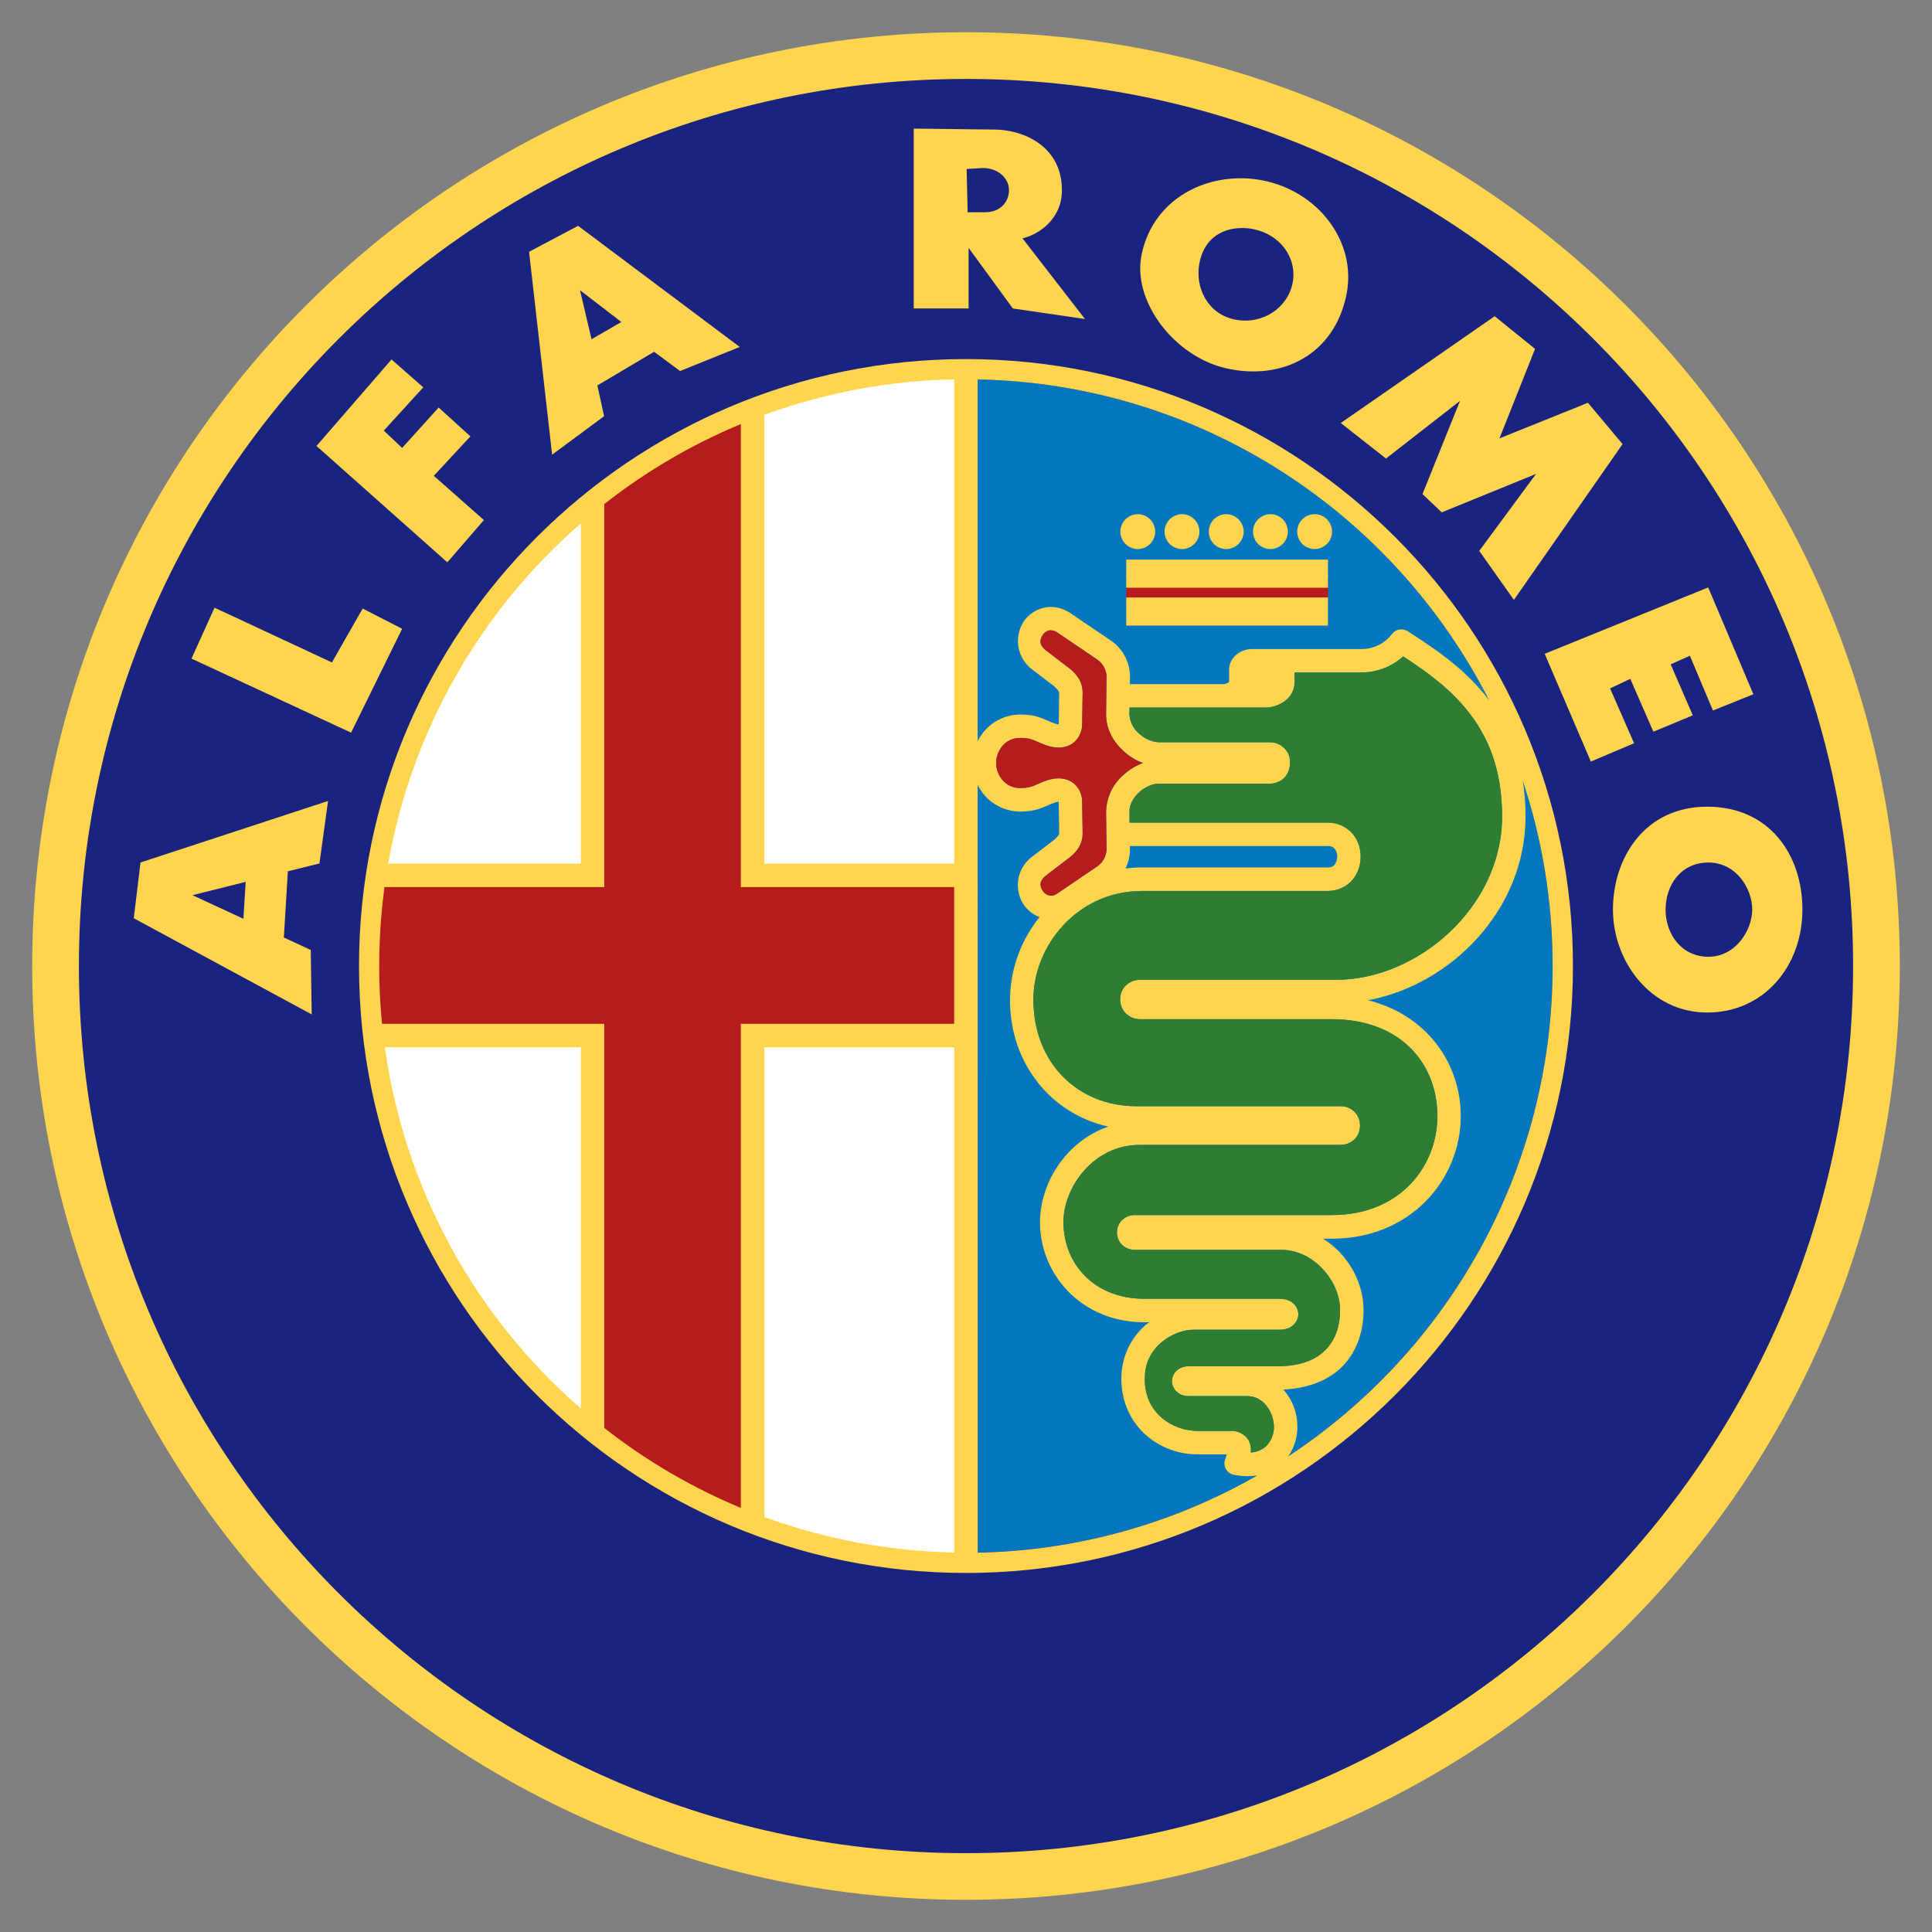
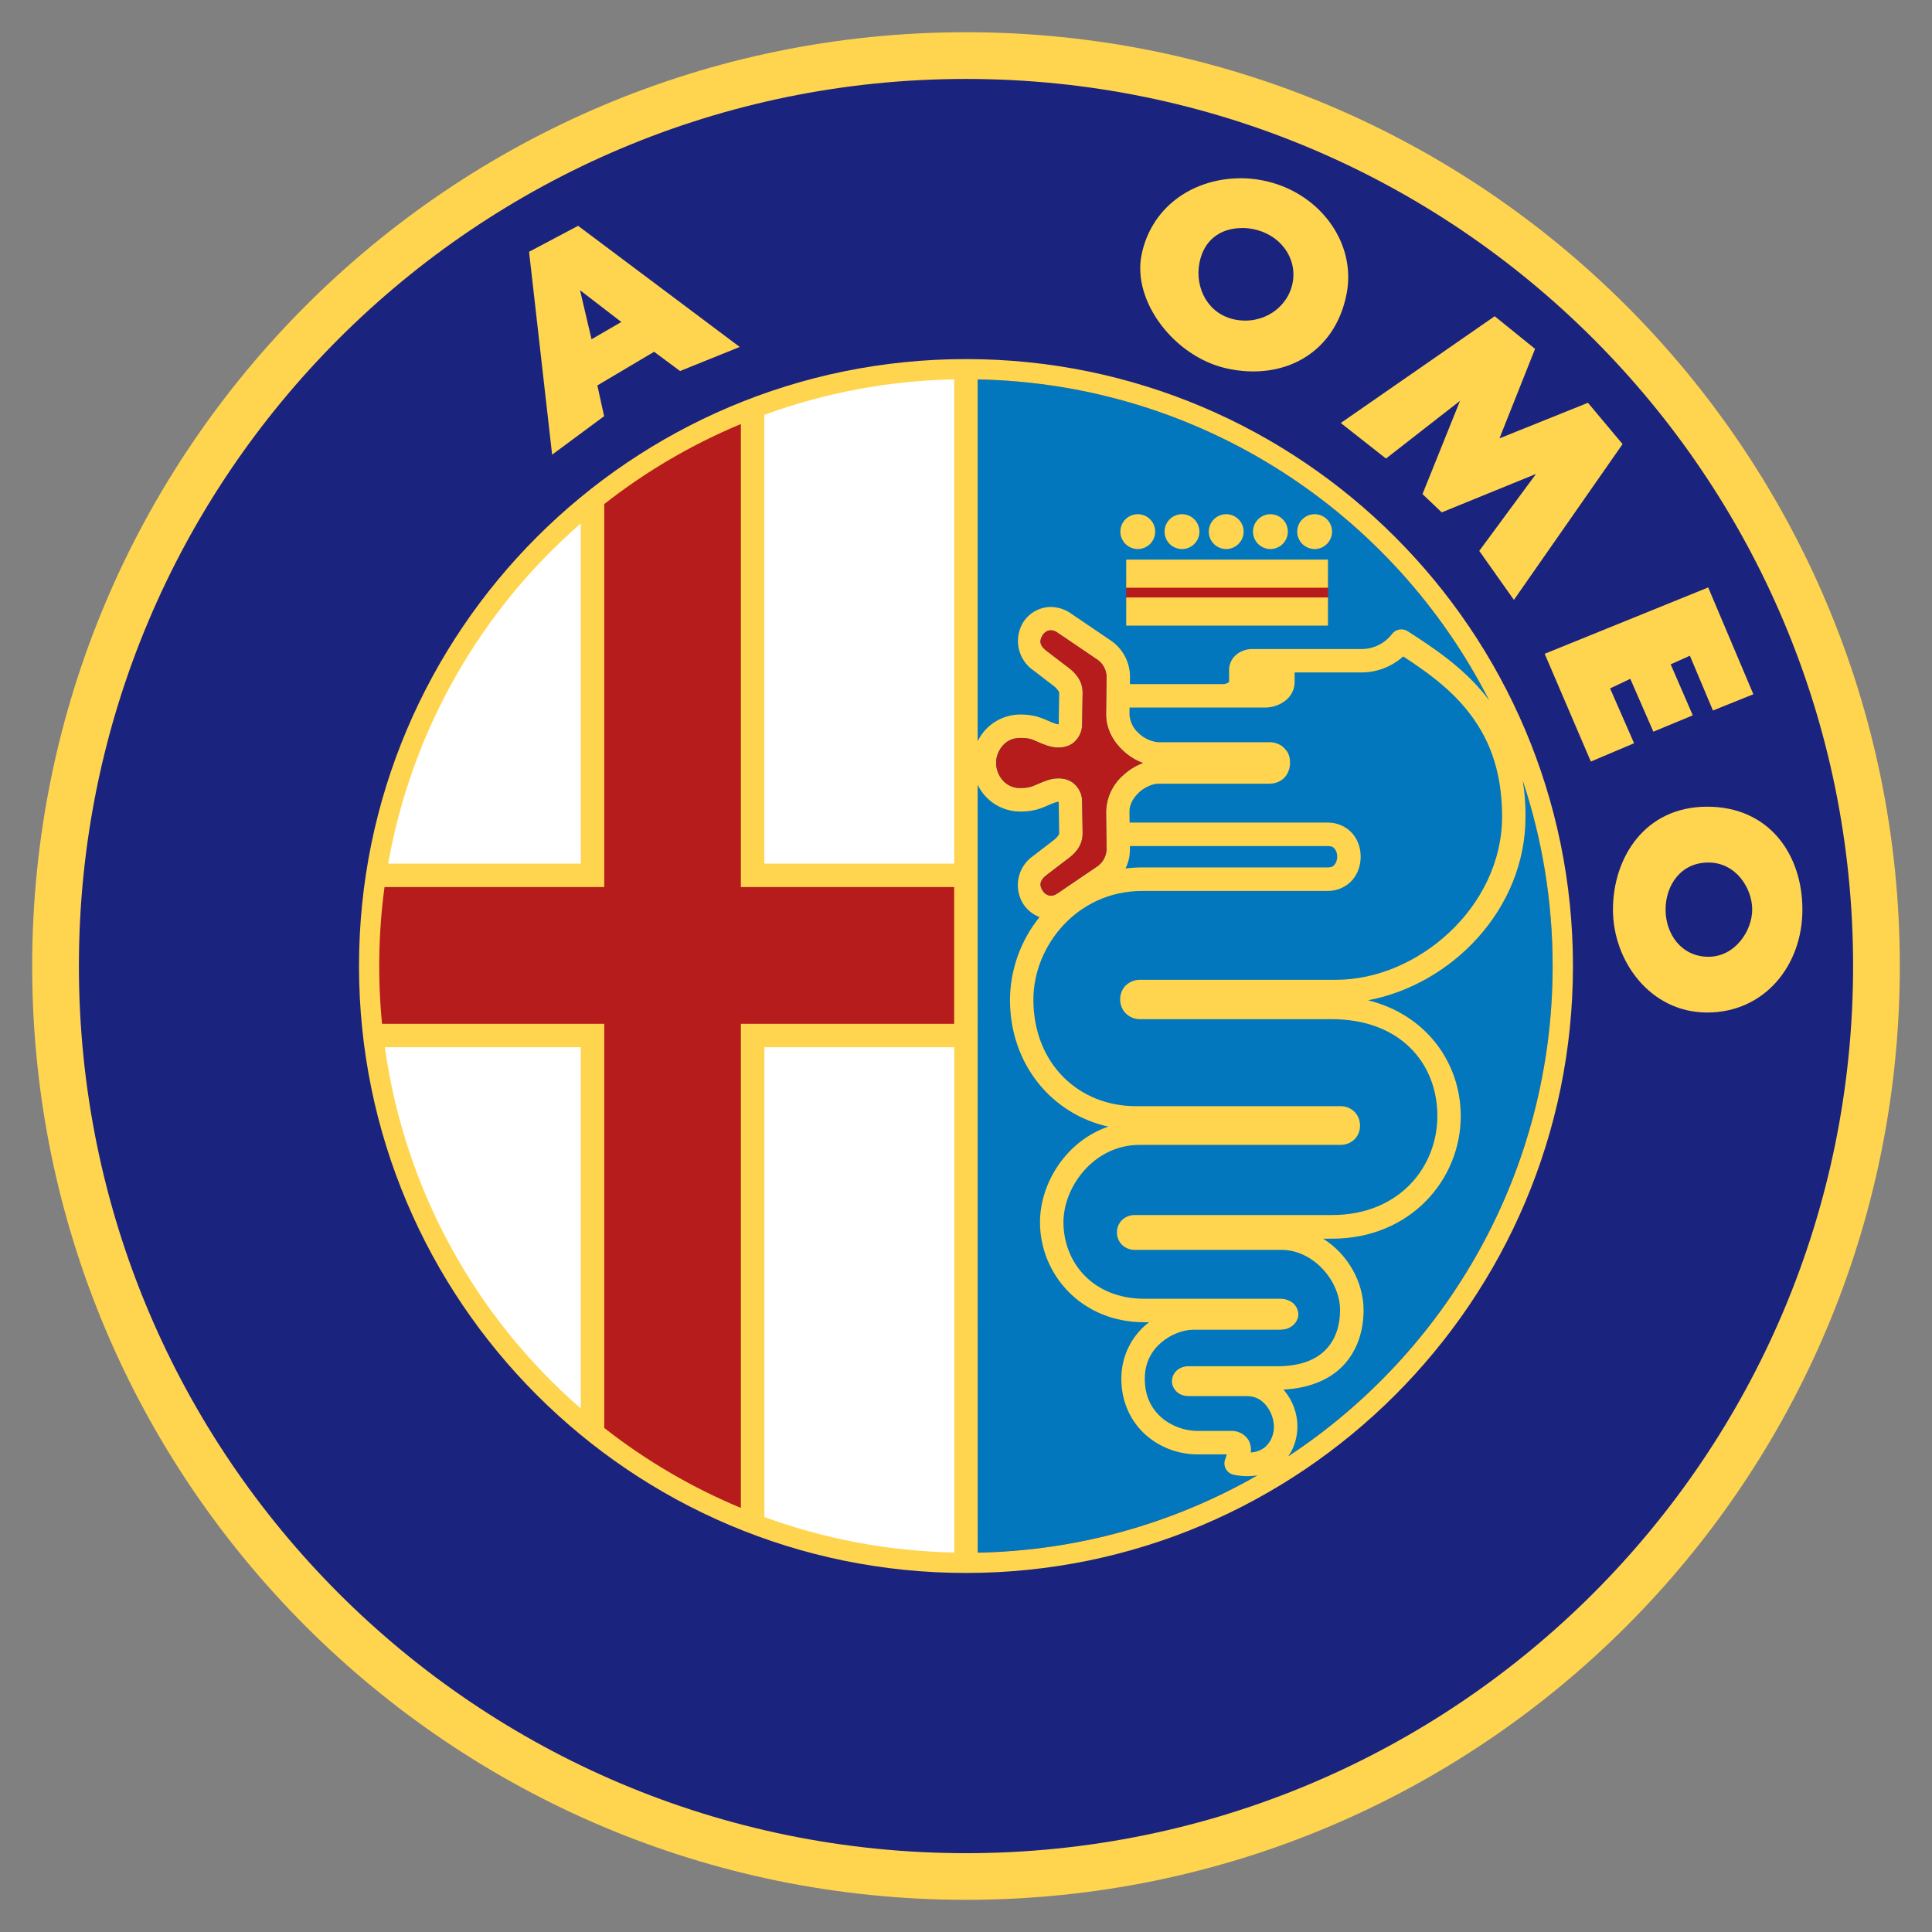
<svg xmlns="http://www.w3.org/2000/svg" width="50" height="50" viewBox="0 0 50 50" fill="none">
  <rect x="0" y="0" width="50" height="50" fill="#808080" stroke="none" />
  <path d="M25 49.167C38.347 49.167 49.167 38.347 49.167 25.001C49.167 11.654 38.347 0.834 25 0.834C11.653 0.834 0.833 11.654 0.833 25.001C0.833 38.347 11.653 49.167 25 49.167Z" fill="#FFD54F" />
  <path d="M25 47.96C37.679 47.96 47.958 37.681 47.958 25.001C47.958 12.322 37.679 2.043 25 2.043C12.32 2.043 2.042 12.322 2.042 25.001C2.042 37.681 12.32 47.96 25 47.96Z" fill="#1A237E" />
-   <path d="M26.461 6.167C26.816 6.093 27.482 5.716 27.482 4.922C27.482 3.733 26.411 3.353 25.74 3.353L23.648 3.328V7.983H25.067V6.414L26.212 7.983L28.079 8.256L26.461 6.167ZM25.491 5.493H25.042L25.017 4.373L25.44 4.348C25.827 4.348 26.1 4.61 26.112 4.895C26.125 5.182 25.927 5.493 25.491 5.493Z" fill="#FFD54F" />
  <path d="M32.662 4.666C32.486 4.632 32.306 4.614 32.127 4.613L32.05 4.614C30.828 4.64 29.791 5.381 29.544 6.593C29.297 7.8 30.394 9.228 31.734 9.532C33.189 9.862 34.544 9.172 34.85 7.605C35.112 6.264 34.126 4.946 32.662 4.666ZM31.973 8.273C31.266 8.139 30.917 7.455 31.041 6.806C31.149 6.24 31.554 5.899 32.159 5.901C32.245 5.901 32.333 5.91 32.422 5.927C33.128 6.061 33.577 6.672 33.453 7.32C33.329 7.966 32.68 8.407 31.973 8.273Z" fill="#FFD54F" />
  <path d="M14.961 5.844L13.692 6.516L14.289 11.767L15.634 10.771L15.46 9.975L16.928 9.104L17.6 9.602L19.144 8.979L14.961 5.844ZM15.309 8.78L15.011 7.511L16.08 8.333L15.309 8.78Z" fill="#FFD54F" />
  <path d="M38.682 8.184L34.699 10.947L35.869 11.867L37.785 10.374L36.814 12.787L37.312 13.26L39.752 12.265L38.283 14.257L39.18 15.525L41.992 11.493L41.096 10.424L38.806 11.345L39.727 9.029L38.682 8.184Z" fill="#FFD54F" />
-   <path d="M10.132 9.303L8.191 11.542L11.577 14.553L12.523 13.459L11.227 12.314L12.174 11.293L11.352 10.547L10.407 11.592L9.933 11.144L10.954 10.024L10.132 9.303Z" fill="#FFD54F" />
  <path d="M44.208 15.203L39.976 16.92L41.171 19.709L42.29 19.235L41.669 17.816L42.192 17.568L42.789 18.936L43.809 18.513L43.237 17.193L43.734 16.97L44.331 18.388L45.377 17.967L44.208 15.203Z" fill="#FFD54F" />
-   <path d="M5.552 15.727L4.956 17.045L9.086 18.961L10.407 16.273L9.386 15.749L8.59 17.144L5.552 15.727Z" fill="#FFD54F" />
  <path d="M44.182 20.877C42.558 20.877 41.743 22.209 41.743 23.54C41.743 24.872 42.707 26.204 44.182 26.204C45.658 26.204 46.646 24.997 46.646 23.54C46.646 22.108 45.782 20.877 44.182 20.877ZM44.214 24.761C43.513 24.761 43.105 24.17 43.105 23.541C43.105 22.913 43.497 22.322 44.214 22.322C44.93 22.322 45.347 22.991 45.347 23.541C45.347 24.078 44.913 24.761 44.214 24.761Z" fill="#FFD54F" />
-   <path d="M8.267 22.346L8.49 20.729L3.636 22.321L3.462 23.764L8.067 26.253L8.042 24.585L7.346 24.263L7.45 22.549L8.267 22.346ZM6.3 23.778L4.98 23.167L6.358 22.823L6.3 23.778Z" fill="#FFD54F" />
  <path d="M25.302 9.818C33.547 9.979 40.183 16.718 40.183 25.001C40.183 33.284 33.548 40.018 25.302 40.18V9.818Z" fill="#0277BD" />
  <path d="M19.197 10.803V22.948H24.832V26.533H19.197V39.23C17.905 38.697 16.691 37.991 15.587 37.132V26.533H9.717C9.598 25.339 9.619 24.136 9.781 22.948L9.803 22.793L9.781 22.948H15.586V12.902C16.689 12.042 17.904 11.336 19.197 10.803Z" fill="#B71C1C" />
  <path d="M9.903 26.648L9.919 26.785L9.903 26.648Z" fill="#FAF18E" />
  <path d="M15.18 36.58L15.314 36.694L15.18 36.58Z" fill="#FAF18E" />
-   <path d="M29.146 14.932H34.368V15.66H29.146V14.932Z" fill="#B71C1C" />
+   <path d="M29.146 14.932H34.368V15.66H29.146V14.932" fill="#B71C1C" />
  <path d="M25 9.293C16.332 9.293 9.291 16.334 9.291 25.001C9.291 33.669 16.332 40.708 25 40.708C33.667 40.708 40.708 33.669 40.708 25.001C40.708 16.334 33.667 9.293 25 9.293ZM25.302 9.819C31.084 9.932 36.074 13.279 38.54 18.127C38.509 18.085 38.477 18.043 38.444 18.001C37.84 17.251 37.078 16.753 36.431 16.336C36.365 16.295 36.286 16.279 36.21 16.294C36.134 16.308 36.066 16.351 36.02 16.414C35.925 16.537 35.802 16.635 35.662 16.702C35.522 16.768 35.368 16.801 35.213 16.797H32.415C32.276 16.795 32.14 16.838 32.026 16.919C31.961 16.965 31.907 17.026 31.869 17.097C31.832 17.168 31.811 17.247 31.809 17.327V17.646C31.808 17.649 31.805 17.653 31.793 17.662C31.751 17.69 31.702 17.705 31.652 17.705H29.241L29.244 17.505V17.501C29.242 17.323 29.197 17.147 29.115 16.989C29.032 16.83 28.913 16.694 28.767 16.59L28.763 16.587L28.759 16.584L27.705 15.87L27.704 15.869L27.703 15.867C27.546 15.762 27.36 15.706 27.171 15.708C27.032 15.714 26.897 15.753 26.776 15.822C26.656 15.891 26.554 15.989 26.479 16.106C26.356 16.308 26.315 16.551 26.365 16.783C26.415 17.015 26.552 17.218 26.748 17.352L27.242 17.731L27.246 17.734L27.25 17.737C27.354 17.812 27.412 17.901 27.412 17.925L27.4 18.726V18.731C27.4 18.741 27.398 18.743 27.397 18.747C27.364 18.744 27.332 18.737 27.302 18.725C27.184 18.686 27.096 18.637 26.959 18.585C26.821 18.533 26.644 18.492 26.416 18.492C26.184 18.49 25.956 18.554 25.759 18.676C25.562 18.798 25.404 18.974 25.302 19.182V9.819ZM19.174 10.974V22.958H24.694V26.496H19.174V39.025C17.907 38.498 16.718 37.802 15.638 36.955V26.496H9.887C9.772 25.318 9.793 24.131 9.951 22.958H15.638V13.045C16.718 12.198 17.907 11.501 19.174 10.974ZM29.468 13.308C29.407 13.305 29.346 13.315 29.289 13.336C29.231 13.357 29.179 13.39 29.135 13.432C29.09 13.474 29.055 13.525 29.031 13.581C29.007 13.637 28.995 13.698 28.995 13.759C28.995 13.82 29.007 13.881 29.032 13.937C29.056 13.993 29.091 14.044 29.136 14.086C29.18 14.128 29.233 14.16 29.29 14.181C29.347 14.203 29.408 14.212 29.47 14.209C29.585 14.202 29.693 14.152 29.773 14.068C29.852 13.984 29.896 13.873 29.896 13.758C29.896 13.642 29.852 13.531 29.772 13.448C29.692 13.364 29.584 13.314 29.468 13.308ZM30.613 13.308C30.552 13.305 30.49 13.315 30.433 13.336C30.376 13.357 30.323 13.39 30.279 13.432C30.235 13.474 30.2 13.525 30.175 13.581C30.151 13.637 30.139 13.698 30.139 13.759C30.139 13.82 30.152 13.881 30.176 13.937C30.2 13.993 30.235 14.044 30.28 14.086C30.324 14.128 30.377 14.16 30.434 14.181C30.492 14.203 30.553 14.212 30.614 14.209C30.729 14.202 30.838 14.152 30.917 14.068C30.997 13.984 31.041 13.873 31.041 13.758C31.04 13.642 30.996 13.531 30.916 13.448C30.837 13.364 30.728 13.314 30.613 13.308ZM31.757 13.308C31.696 13.305 31.635 13.315 31.577 13.336C31.52 13.357 31.468 13.39 31.423 13.432C31.379 13.474 31.344 13.525 31.32 13.581C31.296 13.637 31.283 13.698 31.283 13.759C31.284 13.82 31.296 13.881 31.32 13.937C31.344 13.993 31.38 14.044 31.424 14.086C31.469 14.128 31.521 14.16 31.578 14.181C31.636 14.203 31.697 14.212 31.758 14.209C31.873 14.202 31.982 14.152 32.061 14.068C32.141 13.984 32.185 13.873 32.185 13.758C32.185 13.642 32.14 13.531 32.06 13.448C31.981 13.364 31.872 13.314 31.757 13.308ZM32.901 13.308C32.84 13.305 32.779 13.315 32.722 13.336C32.664 13.357 32.612 13.39 32.568 13.432C32.523 13.474 32.488 13.525 32.464 13.581C32.44 13.637 32.428 13.698 32.428 13.759C32.428 13.82 32.44 13.881 32.465 13.937C32.489 13.993 32.524 14.044 32.569 14.086C32.613 14.128 32.665 14.16 32.723 14.181C32.78 14.203 32.841 14.212 32.902 14.209C33.018 14.202 33.126 14.152 33.206 14.068C33.285 13.984 33.329 13.873 33.329 13.758C33.329 13.642 33.285 13.531 33.205 13.448C33.125 13.364 33.017 13.314 32.901 13.308ZM34.045 13.308C33.984 13.305 33.923 13.315 33.866 13.336C33.809 13.357 33.756 13.39 33.712 13.432C33.668 13.474 33.632 13.525 33.608 13.581C33.584 13.637 33.572 13.698 33.572 13.759C33.572 13.82 33.585 13.881 33.609 13.937C33.633 13.993 33.668 14.044 33.713 14.086C33.757 14.128 33.81 14.16 33.867 14.181C33.925 14.203 33.986 14.212 34.047 14.209C34.162 14.202 34.27 14.152 34.35 14.068C34.429 13.984 34.474 13.873 34.473 13.758C34.473 13.642 34.429 13.531 34.349 13.448C34.27 13.364 34.161 13.314 34.045 13.308ZM29.146 14.483V15.211H34.368V14.483H29.146ZM29.146 15.463V16.191H34.368V15.463H29.146ZM27.188 16.312C27.253 16.311 27.317 16.333 27.368 16.373L28.419 17.085C28.484 17.135 28.536 17.197 28.574 17.269C28.611 17.34 28.633 17.419 28.637 17.5L28.625 18.485V18.488C28.625 18.876 28.821 19.206 29.074 19.437C29.224 19.573 29.395 19.68 29.578 19.746C29.392 19.815 29.22 19.92 29.074 20.056C28.937 20.174 28.826 20.319 28.749 20.482C28.672 20.646 28.629 20.823 28.625 21.004V21.008L28.637 21.996C28.631 22.078 28.608 22.157 28.569 22.23C28.53 22.301 28.476 22.364 28.41 22.413L27.366 23.121C27.264 23.188 27.203 23.188 27.143 23.173C27.079 23.155 27.023 23.114 26.988 23.057C26.909 22.938 26.875 22.797 27.101 22.635L27.105 22.632L27.108 22.628L27.611 22.245C27.781 22.123 28.018 21.919 28.018 21.568V21.564L28.006 20.758C28.009 20.662 27.988 20.567 27.948 20.481C27.907 20.394 27.846 20.319 27.77 20.26C27.596 20.128 27.349 20.112 27.112 20.19C26.943 20.245 26.832 20.305 26.744 20.338C26.655 20.372 26.579 20.393 26.416 20.393C26.326 20.397 26.236 20.381 26.154 20.344C26.071 20.308 25.999 20.253 25.941 20.184C25.845 20.069 25.788 19.925 25.78 19.775V19.715C25.78 19.602 25.835 19.43 25.941 19.306C26.047 19.183 26.188 19.097 26.416 19.097C26.579 19.097 26.654 19.118 26.744 19.152C26.833 19.186 26.943 19.245 27.112 19.3C27.349 19.378 27.598 19.362 27.77 19.23C27.846 19.171 27.907 19.095 27.948 19.008C27.989 18.92 28.009 18.825 28.006 18.729L28.018 17.928V17.923C28.018 17.571 27.773 17.362 27.603 17.24L27.107 16.862L27.104 16.858L27.1 16.855C26.874 16.693 26.908 16.554 26.986 16.433C27.022 16.376 27.078 16.335 27.142 16.317L27.188 16.312ZM36.315 16.988C36.896 17.367 37.499 17.796 37.97 18.382C38.499 19.039 38.874 19.885 38.874 21.132C38.874 23.475 36.686 25.357 34.582 25.357H29.496C29.424 25.357 29.353 25.372 29.288 25.401C29.222 25.43 29.163 25.472 29.114 25.524C29.025 25.627 28.988 25.75 28.99 25.869C28.991 25.987 29.028 26.108 29.118 26.208C29.166 26.261 29.225 26.303 29.29 26.332C29.355 26.361 29.426 26.376 29.497 26.376H34.462C36.247 26.376 37.199 27.526 37.199 28.881C37.199 30.203 36.211 31.445 34.474 31.445H29.358C29.295 31.446 29.233 31.459 29.175 31.484C29.117 31.509 29.065 31.546 29.021 31.591C28.946 31.676 28.905 31.785 28.906 31.897C28.906 32.009 28.947 32.116 29.021 32.199C29.064 32.245 29.116 32.282 29.174 32.307C29.232 32.332 29.294 32.345 29.357 32.346H33.164C33.984 32.346 34.681 33.144 34.681 33.907C34.681 34.293 34.571 34.651 34.328 34.911C34.085 35.171 33.696 35.359 33.044 35.359H30.76C30.662 35.356 30.566 35.386 30.486 35.443C30.437 35.478 30.397 35.526 30.37 35.58C30.343 35.634 30.329 35.694 30.33 35.754C30.333 35.88 30.406 35.989 30.491 36.049C30.575 36.109 30.669 36.131 30.761 36.131H32.275C32.489 36.131 32.647 36.224 32.772 36.377C32.893 36.529 32.962 36.716 32.969 36.911C32.972 37.009 32.954 37.107 32.917 37.199C32.879 37.29 32.824 37.373 32.752 37.441C32.645 37.531 32.51 37.584 32.37 37.59C32.384 37.485 32.367 37.379 32.321 37.284C32.277 37.209 32.215 37.147 32.14 37.103C32.066 37.059 31.981 37.034 31.895 37.032H30.986C30.669 37.032 30.32 36.912 30.061 36.687C29.803 36.462 29.627 36.142 29.627 35.683C29.627 35.26 29.803 34.959 30.054 34.743C30.304 34.527 30.638 34.413 30.883 34.413H33.116C33.217 34.413 33.316 34.396 33.41 34.338C33.504 34.28 33.601 34.16 33.601 34.012C33.599 33.946 33.58 33.882 33.547 33.825C33.513 33.767 33.466 33.72 33.41 33.686C33.321 33.634 33.22 33.608 33.117 33.612H29.618C28.272 33.612 27.522 32.66 27.522 31.631C27.522 30.715 28.307 29.629 29.496 29.629H34.703C34.773 29.629 34.843 29.613 34.907 29.585C34.972 29.556 35.03 29.515 35.077 29.462C35.164 29.362 35.198 29.241 35.197 29.127C35.196 29.012 35.161 28.895 35.075 28.794C35.028 28.742 34.97 28.701 34.906 28.672C34.842 28.643 34.773 28.628 34.703 28.628H29.399C27.917 28.628 26.744 27.528 26.744 25.868C26.744 24.48 27.878 23.058 29.556 23.058H34.363C34.625 23.058 34.861 22.94 35.005 22.768C35.149 22.597 35.213 22.384 35.214 22.175C35.215 21.966 35.152 21.752 35.008 21.579C34.928 21.487 34.829 21.413 34.718 21.363C34.606 21.313 34.485 21.287 34.363 21.288H29.234L29.23 21C29.23 20.823 29.327 20.644 29.482 20.503C29.636 20.361 29.844 20.282 29.972 20.282H32.847C32.958 20.282 33.068 20.256 33.177 20.181C33.285 20.106 33.386 19.946 33.386 19.745C33.386 19.538 33.324 19.434 33.177 19.309C33.08 19.242 32.965 19.206 32.847 19.209H29.972C29.789 19.191 29.616 19.113 29.482 18.987C29.408 18.926 29.347 18.849 29.304 18.763C29.261 18.677 29.236 18.583 29.23 18.487L29.233 18.311H32.74C32.925 18.312 33.104 18.253 33.252 18.142C33.328 18.087 33.391 18.015 33.435 17.932C33.479 17.849 33.503 17.757 33.505 17.663V17.403H35.212C35.618 17.408 36.012 17.26 36.315 16.988ZM39.409 20.205C39.911 21.713 40.182 23.325 40.182 25.001C40.182 30.305 37.463 34.974 33.341 37.689C33.502 37.46 33.577 37.184 33.577 36.912C33.575 36.576 33.456 36.251 33.241 35.992L33.213 35.962C33.904 35.928 34.43 35.695 34.772 35.329C35.141 34.934 35.289 34.413 35.289 33.91C35.289 33.167 34.872 32.451 34.242 32.057H34.473C36.508 32.057 37.804 30.52 37.804 28.885C37.804 27.499 36.903 26.257 35.404 25.887C37.557 25.482 39.48 23.545 39.48 21.136C39.483 20.824 39.459 20.513 39.409 20.205ZM25.302 20.313C25.404 20.521 25.562 20.697 25.759 20.819C25.956 20.941 26.184 21.005 26.416 21.003C26.643 21.003 26.821 20.962 26.959 20.91C27.096 20.858 27.184 20.808 27.302 20.77C27.332 20.758 27.364 20.751 27.397 20.748C27.398 20.752 27.4 20.754 27.4 20.764V20.768L27.412 21.575C27.412 21.599 27.354 21.684 27.25 21.759L27.246 21.762L27.242 21.765L26.741 22.15C26.546 22.283 26.41 22.486 26.361 22.718C26.312 22.949 26.355 23.19 26.479 23.391C26.58 23.547 26.729 23.668 26.903 23.735C26.415 24.34 26.145 25.093 26.138 25.87C26.138 27.557 27.232 28.835 28.683 29.157C27.596 29.528 26.915 30.614 26.915 31.633C26.915 32.969 27.974 34.22 29.618 34.22H29.738C29.711 34.24 29.683 34.261 29.658 34.282C29.293 34.597 29.02 35.082 29.02 35.683C29.02 36.308 29.285 36.815 29.663 37.145C30.041 37.475 30.523 37.639 30.987 37.639H31.748C31.733 37.695 31.715 37.747 31.715 37.747C31.696 37.788 31.687 37.834 31.688 37.879C31.689 37.925 31.701 37.969 31.722 38.01C31.743 38.05 31.773 38.086 31.81 38.113C31.846 38.14 31.889 38.159 31.933 38.167C32.151 38.211 32.356 38.213 32.542 38.182C30.336 39.447 27.846 40.135 25.303 40.182L25.302 20.313ZM29.242 21.896H34.364C34.468 21.896 34.506 21.924 34.543 21.968C34.587 22.027 34.609 22.098 34.607 22.171C34.607 22.253 34.578 22.331 34.54 22.377C34.501 22.423 34.462 22.449 34.363 22.449H29.556C29.41 22.449 29.268 22.459 29.128 22.476C29.203 22.325 29.242 22.16 29.242 21.991V21.896Z" fill="#FFD54F" />
  <path d="M27.189 16.312C27.254 16.312 27.317 16.333 27.369 16.373L28.42 17.086C28.484 17.135 28.537 17.198 28.574 17.269C28.612 17.341 28.633 17.42 28.637 17.5L28.625 18.485V18.489C28.625 18.877 28.821 19.206 29.075 19.437C29.224 19.574 29.395 19.68 29.579 19.747C29.392 19.816 29.221 19.921 29.075 20.056C28.938 20.174 28.827 20.319 28.749 20.483C28.672 20.646 28.63 20.824 28.625 21.005V21.008L28.637 21.997C28.632 22.078 28.608 22.158 28.569 22.23C28.53 22.302 28.476 22.364 28.41 22.413L27.366 23.122C27.265 23.188 27.203 23.188 27.144 23.173C27.079 23.156 27.023 23.114 26.988 23.057C26.909 22.938 26.875 22.798 27.102 22.636L27.105 22.632L27.109 22.628L27.611 22.245C27.782 22.123 28.019 21.919 28.019 21.569V21.564L28.006 20.758C28.009 20.662 27.989 20.567 27.948 20.481C27.907 20.395 27.846 20.319 27.771 20.26C27.597 20.128 27.349 20.113 27.112 20.19C26.943 20.246 26.832 20.305 26.744 20.339C26.656 20.372 26.579 20.393 26.416 20.393C26.326 20.398 26.237 20.381 26.154 20.345C26.072 20.308 25.999 20.253 25.942 20.184C25.845 20.069 25.788 19.926 25.781 19.776V19.715C25.781 19.603 25.835 19.43 25.942 19.307C26.048 19.183 26.188 19.098 26.416 19.098C26.579 19.098 26.654 19.118 26.744 19.152C26.833 19.186 26.943 19.245 27.112 19.301C27.349 19.378 27.598 19.362 27.771 19.231C27.846 19.171 27.907 19.095 27.948 19.008C27.989 18.921 28.009 18.825 28.006 18.729L28.019 17.928V17.923C28.019 17.572 27.773 17.363 27.603 17.241L27.108 16.862L27.104 16.859L27.1 16.855C26.874 16.693 26.908 16.554 26.987 16.433C27.022 16.376 27.078 16.335 27.143 16.317L27.189 16.312Z" fill="#B71C1C" />
-   <path d="M36.315 16.988C36.896 17.368 37.499 17.797 37.97 18.383C38.499 19.04 38.874 19.886 38.874 21.133C38.874 23.476 36.686 25.357 34.582 25.357H29.496C29.424 25.358 29.354 25.373 29.288 25.402C29.222 25.43 29.163 25.473 29.114 25.525C29.025 25.628 28.989 25.751 28.99 25.869C28.991 25.988 29.029 26.109 29.118 26.209C29.166 26.262 29.225 26.303 29.29 26.332C29.356 26.361 29.426 26.377 29.497 26.377H34.462C36.247 26.377 37.199 27.526 37.199 28.882C37.199 30.204 36.211 31.446 34.475 31.446H29.358C29.295 31.447 29.233 31.46 29.175 31.485C29.117 31.51 29.065 31.547 29.021 31.592C28.947 31.676 28.906 31.785 28.907 31.898C28.907 32.009 28.948 32.117 29.021 32.2C29.065 32.246 29.117 32.282 29.174 32.307C29.232 32.332 29.294 32.346 29.357 32.346H33.165C33.984 32.346 34.681 33.145 34.681 33.907C34.681 34.294 34.571 34.652 34.328 34.911C34.086 35.171 33.696 35.36 33.044 35.36H30.76C30.662 35.357 30.566 35.386 30.486 35.443C30.437 35.479 30.398 35.526 30.37 35.58C30.343 35.635 30.33 35.694 30.33 35.755C30.334 35.881 30.406 35.989 30.491 36.05C30.575 36.11 30.669 36.132 30.761 36.132H32.275C32.489 36.132 32.648 36.225 32.772 36.377C32.894 36.529 32.963 36.717 32.969 36.911C32.972 37.01 32.954 37.108 32.917 37.199C32.88 37.291 32.824 37.373 32.753 37.442C32.645 37.532 32.51 37.584 32.37 37.59C32.384 37.486 32.367 37.38 32.321 37.285C32.277 37.21 32.215 37.148 32.14 37.104C32.066 37.06 31.981 37.035 31.895 37.032H30.986C30.669 37.032 30.32 36.913 30.062 36.688C29.803 36.463 29.627 36.143 29.627 35.684C29.627 35.261 29.803 34.96 30.055 34.743C30.305 34.527 30.638 34.414 30.883 34.414H33.116C33.217 34.414 33.316 34.397 33.41 34.339C33.504 34.281 33.601 34.161 33.601 34.013C33.599 33.947 33.58 33.882 33.547 33.825C33.514 33.768 33.467 33.72 33.41 33.686C33.322 33.635 33.22 33.609 33.118 33.612H29.618C28.272 33.612 27.522 32.66 27.522 31.632C27.522 30.716 28.307 29.63 29.496 29.63H34.703C34.773 29.629 34.843 29.614 34.908 29.585C34.972 29.557 35.03 29.515 35.078 29.463C35.164 29.363 35.198 29.242 35.197 29.127C35.196 29.012 35.161 28.895 35.075 28.795C35.028 28.743 34.971 28.701 34.907 28.673C34.842 28.644 34.773 28.629 34.703 28.628H29.4C27.917 28.628 26.744 27.529 26.744 25.868C26.744 24.481 27.878 23.059 29.557 23.059H34.363C34.626 23.059 34.861 22.941 35.005 22.769C35.149 22.597 35.213 22.385 35.214 22.176C35.215 21.967 35.152 21.753 35.009 21.58C34.928 21.488 34.829 21.414 34.718 21.364C34.606 21.314 34.486 21.288 34.363 21.289H29.234L29.23 21.001C29.23 20.823 29.327 20.645 29.482 20.503C29.636 20.362 29.844 20.282 29.972 20.282H32.847C32.958 20.282 33.068 20.257 33.177 20.182C33.286 20.107 33.386 19.946 33.386 19.746C33.386 19.539 33.324 19.435 33.177 19.309C33.08 19.242 32.965 19.207 32.847 19.209H29.972C29.789 19.191 29.617 19.113 29.482 18.988C29.408 18.926 29.347 18.85 29.304 18.764C29.261 18.678 29.236 18.584 29.23 18.488L29.233 18.311H32.741C32.925 18.313 33.105 18.253 33.252 18.142C33.328 18.087 33.391 18.016 33.435 17.933C33.479 17.85 33.503 17.758 33.505 17.664V17.404H35.212C35.619 17.409 36.012 17.261 36.315 16.988Z" fill="#2E7D32" />
  <path d="M24.694 9.818V22.35H19.781V10.736C21.357 10.16 23.017 9.85 24.694 9.818ZM10.046 22.35H15.031V13.547C12.411 15.824 10.651 18.931 10.046 22.35ZM15.031 36.451V27.102H9.96C10.465 30.729 12.267 34.05 15.031 36.451ZM19.782 39.261C21.32 39.822 22.973 40.144 24.696 40.179V27.102H19.782V39.261Z" fill="white" />
</svg>